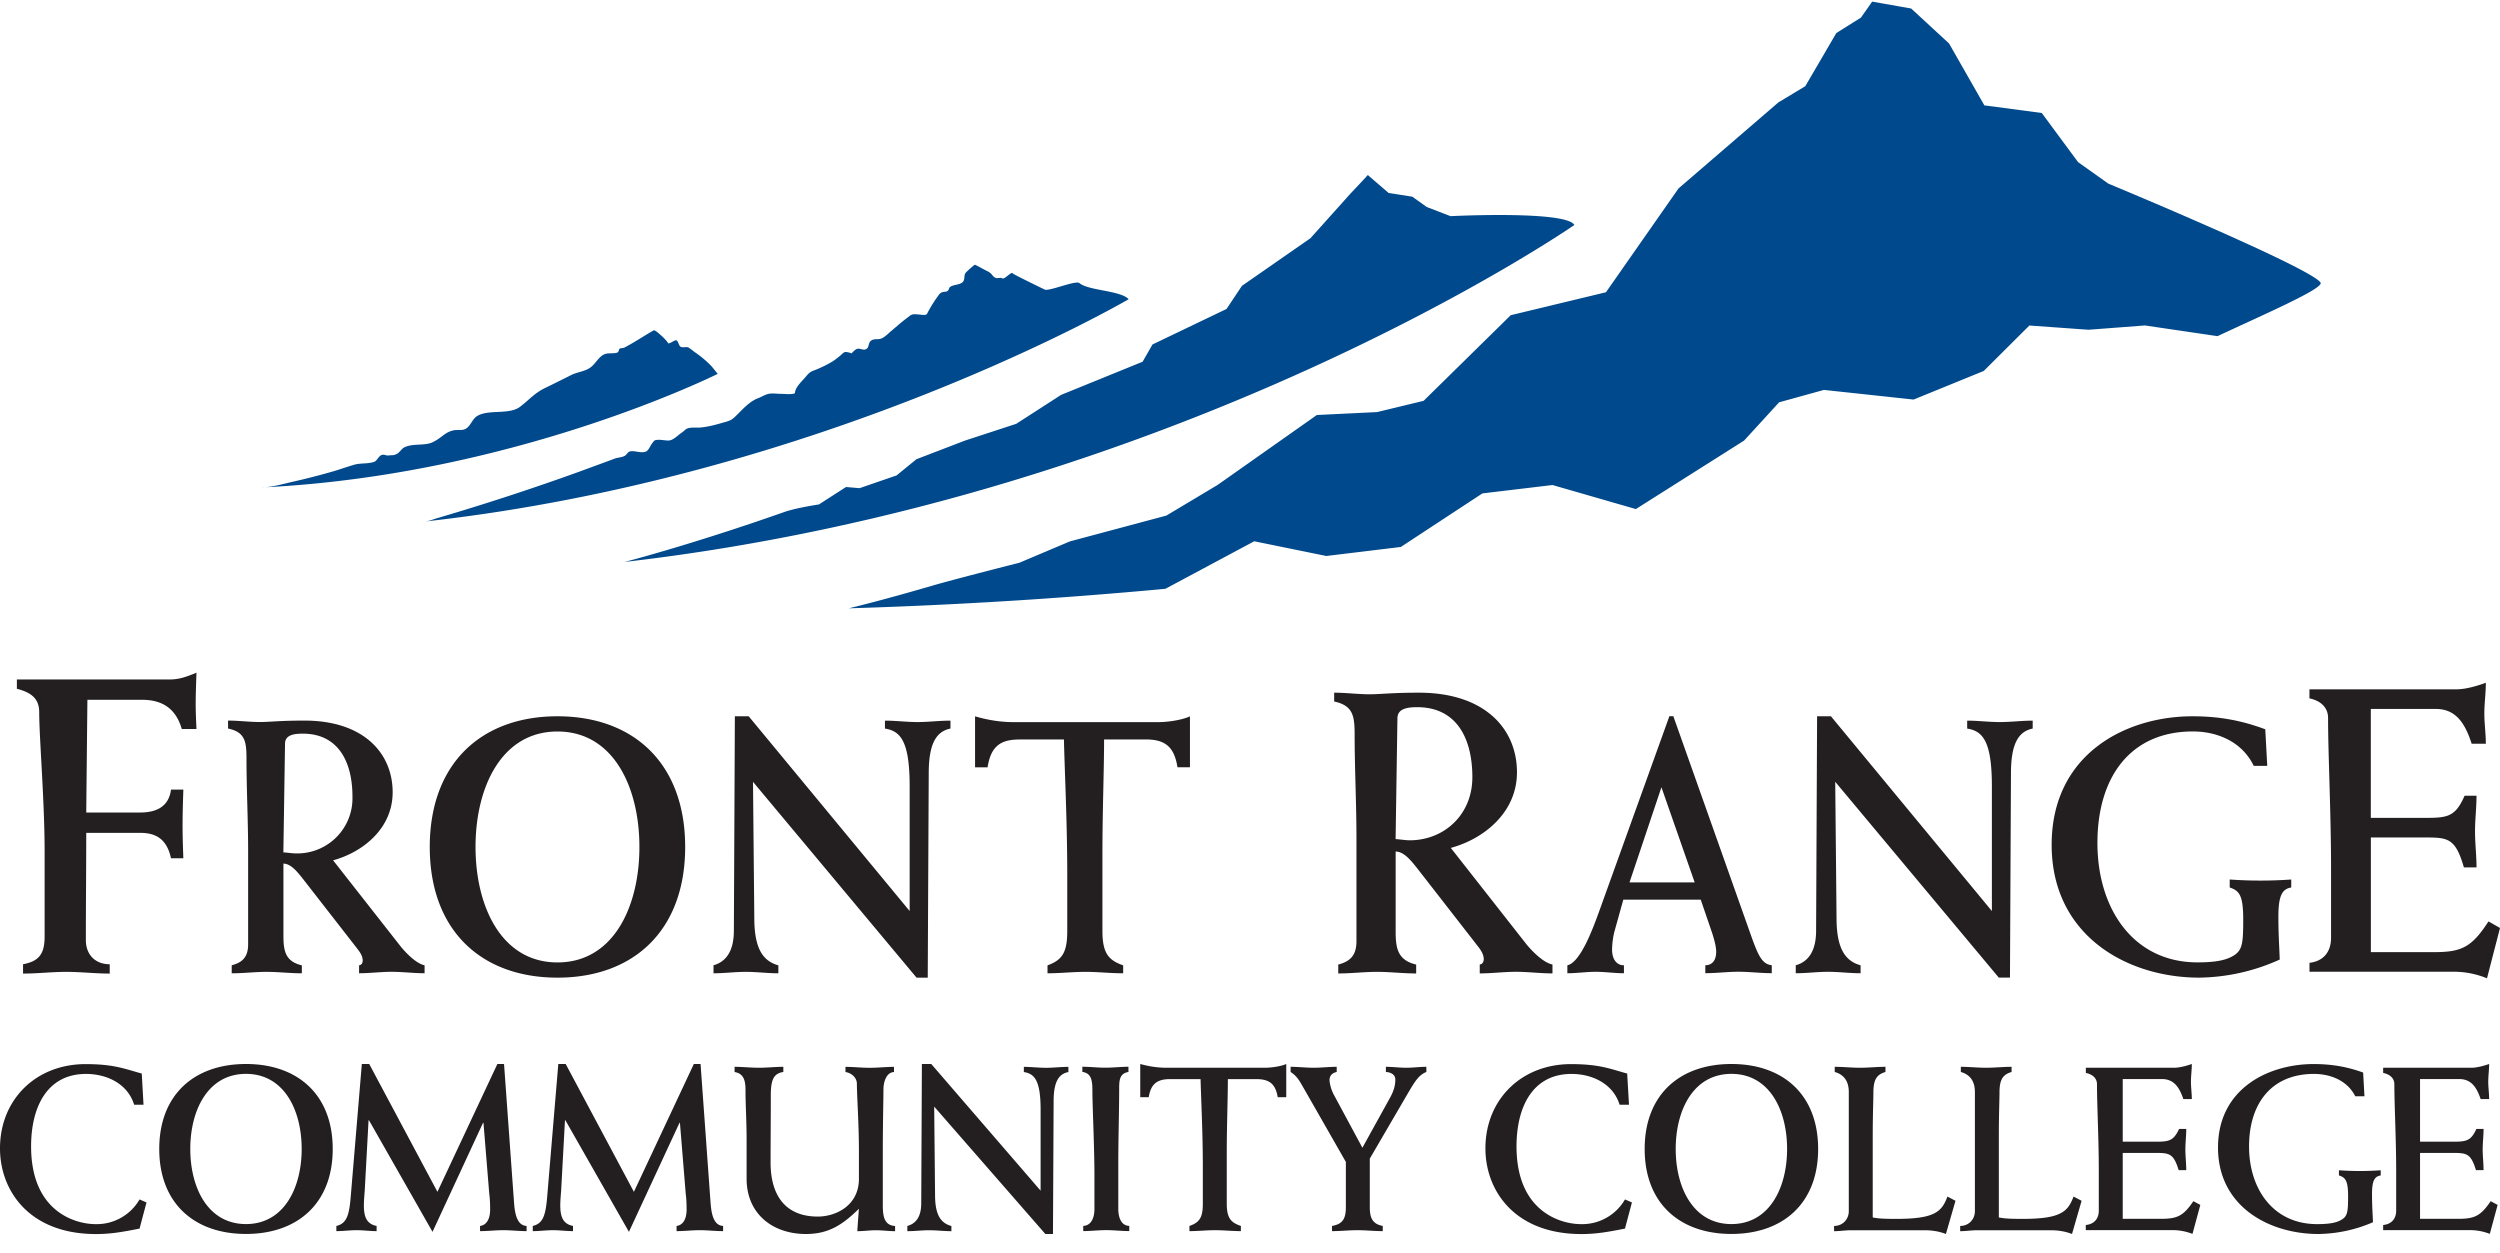
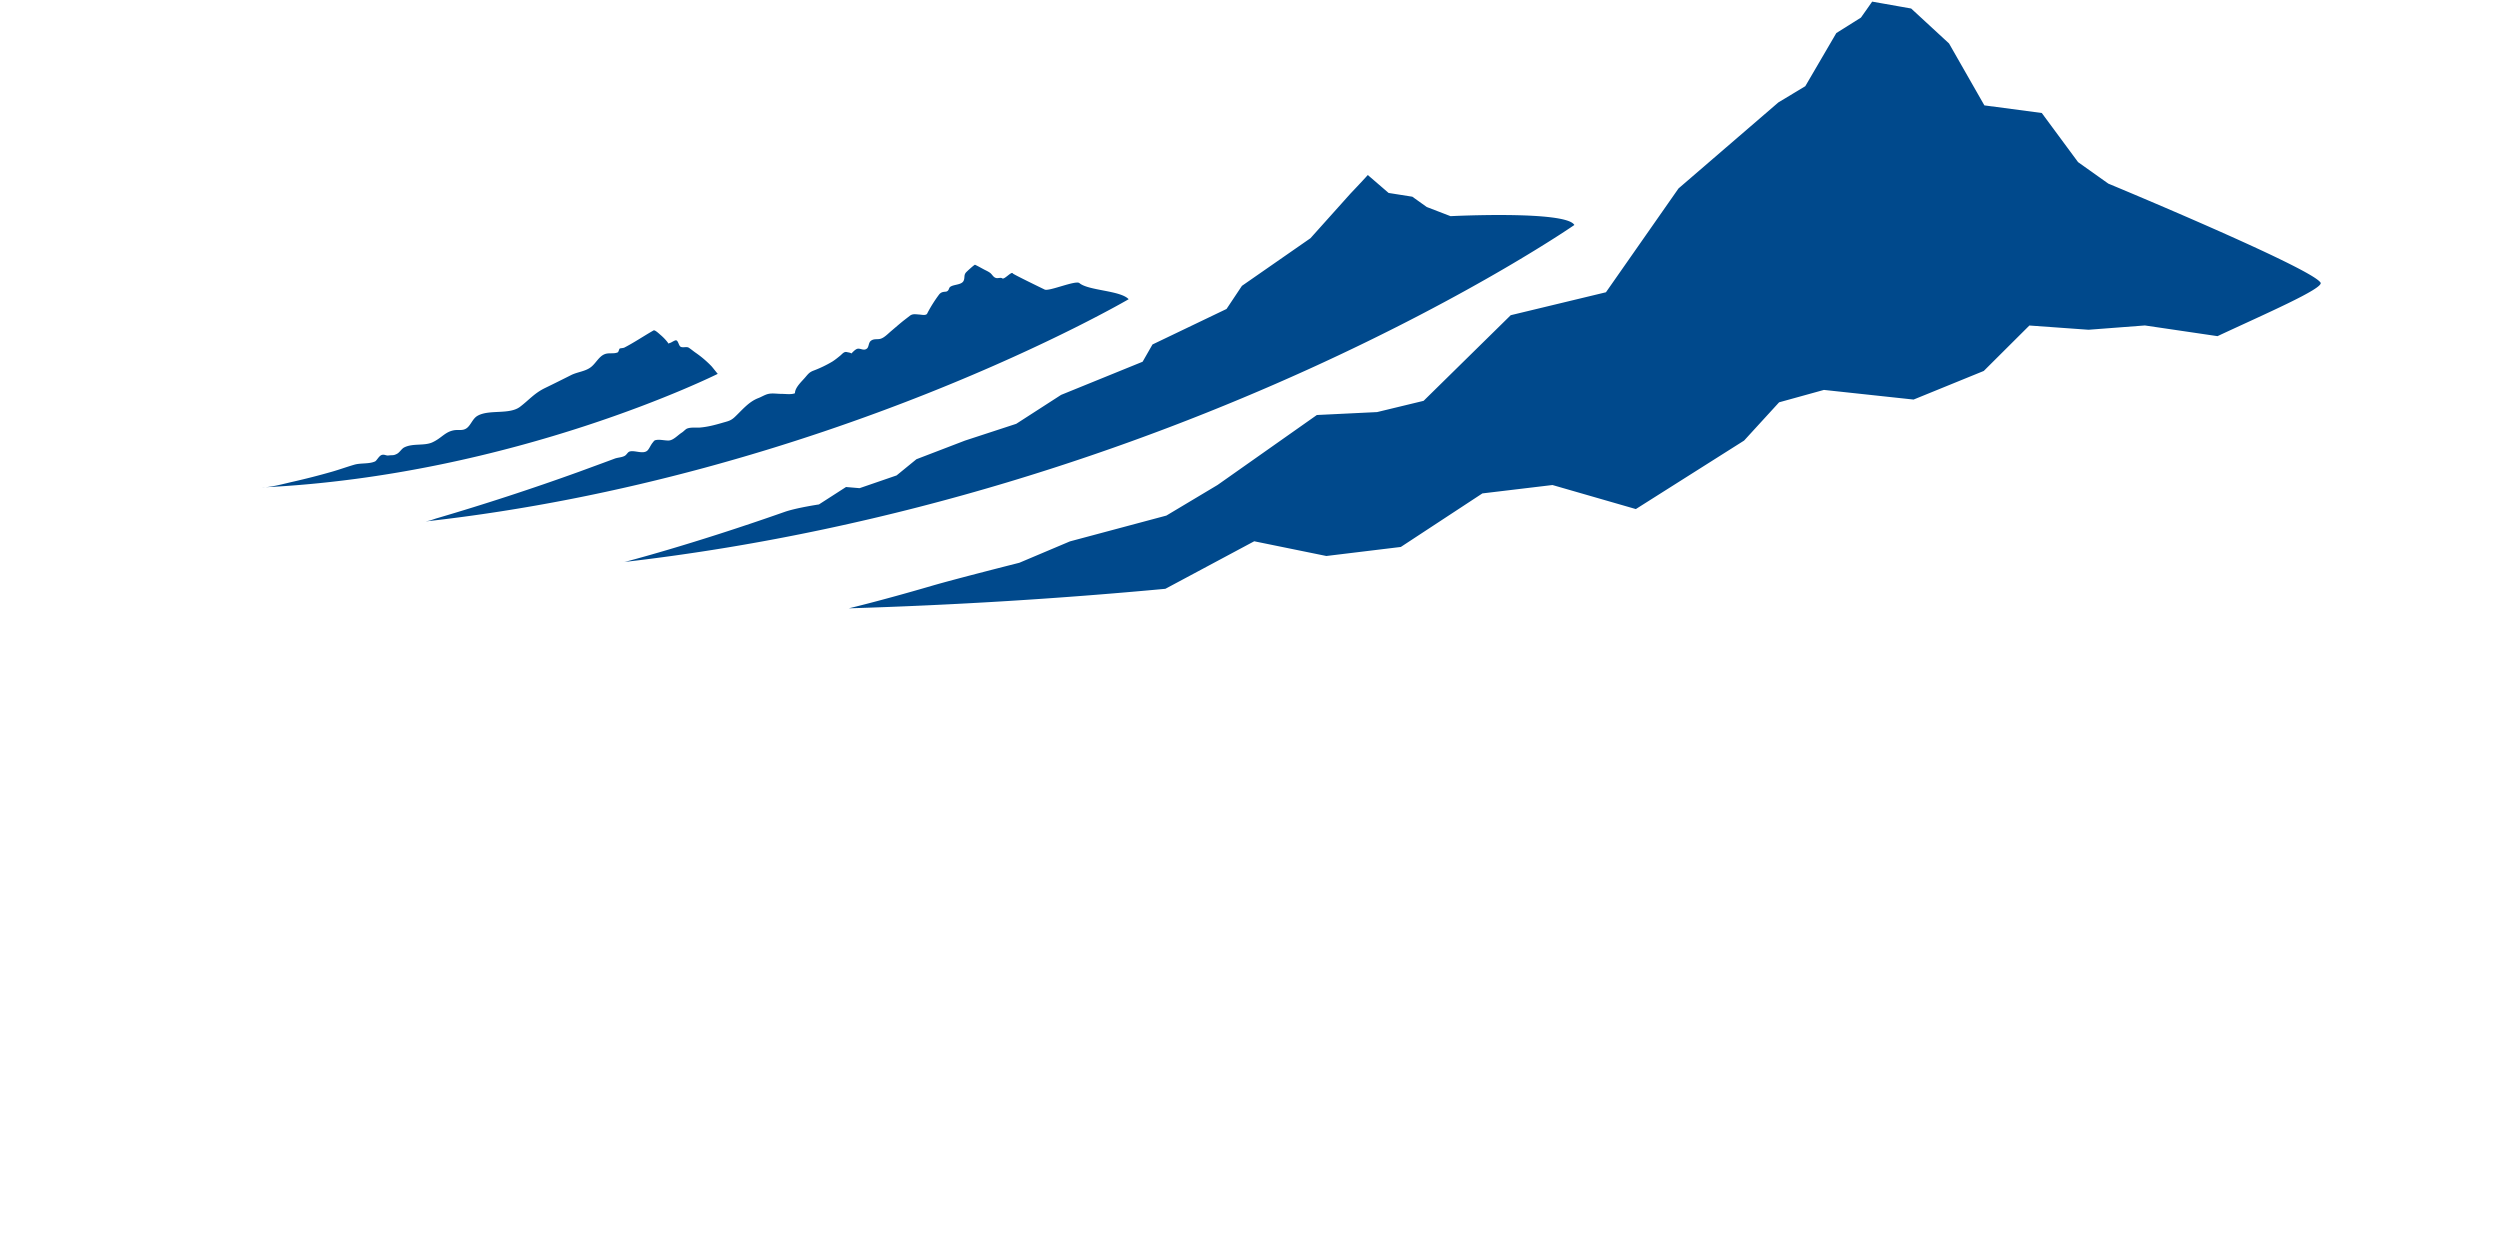
<svg xmlns="http://www.w3.org/2000/svg" width="453" height="227" viewBox="0 0 453.39 226.59">
-   <path fill="#231f20" d="M432.21 221.86c1.58-.17 2.35-1.2 2.35-2.61v-7.21c0-5.8-.33-11.91-.33-15.71 0-1.07-.77-1.79-2.03-2.05v-.94h16.02c1.09 0 2.47-.43 3.2-.68 0 1.11-.16 2.13-.16 3.2 0 1.07.16 2.09.16 3.16h-1.54c-.69-2.05-1.66-3.63-3.89-3.63h-7.1v11.36h6.13c2.35 0 3.12-.22 4.09-2.31h1.3c0 1.24-.16 2.48-.16 3.72 0 1.24.16 2.52.16 3.75h-1.38c-.9-2.95-1.66-3.12-4.01-3.12h-6.13v11.95h6.89c3 0 4.1-.51 5.92-3.2l1.26.68-1.42 5.25a9.87 9.87 0 0 0-3.81-.68H432.2v-.94zm-3.41-23.35h-1.66c-1.5-2.95-4.62-4.05-7.5-4.05-7.67 0-11.76 5.34-11.76 13.15 0 7.81 4.46 14.09 12.33 14.09 2.1 0 3.53-.21 4.53-.85.98-.64 1.1-1.37 1.1-4.18 0-2.81-.45-3.42-1.66-3.8v-.94a52.87 52.87 0 0 0 7.58 0v.94c-1.06.17-1.58.85-1.58 3.37 0 2.35.13 3.71.17 5.12a25.73 25.73 0 0 1-9.89 2.13c-8.96 0-18.21-5-18.21-15.67s9.09-15.15 17.36-15.15c3.69 0 6.45.64 8.96 1.54l.24 4.31zm-50.52 23.35c1.58-.17 2.35-1.2 2.35-2.61v-7.21c0-5.8-.33-11.91-.33-15.71 0-1.07-.77-1.79-2.02-2.05v-.94h16.02c1.09 0 2.47-.43 3.2-.68 0 1.11-.16 2.13-.16 3.2 0 1.07.16 2.09.16 3.16h-1.54c-.69-2.05-1.66-3.63-3.89-3.63h-7.1v11.36h6.12c2.35 0 3.12-.22 4.1-2.31h1.3c0 1.24-.16 2.48-.16 3.72 0 1.24.16 2.52.16 3.75h-1.38c-.89-2.95-1.66-3.12-4.02-3.12h-6.12v11.95h6.89c3.01 0 4.1-.51 5.92-3.2l1.26.68-1.42 5.25a9.95 9.95 0 0 0-3.82-.68h-15.53v-.94zm-22.8.17c1.58 0 2.68-1.2 2.68-2.69v-21.6c0-2.09-1.01-3.2-2.55-3.63v-.94c1.54 0 3.04.17 4.58.17s3.08-.17 4.62-.17v.94c-1.66.47-2.19 1.49-2.19 3.75 0 1.28-.12 4.01-.12 7.86v14.77c.9.17 1.66.26 4.3.26 6.98 0 8.23-1.32 9.25-4.05l1.46.77-1.74 6.02c-1.3-.51-2.6-.68-3.9-.68h-13.3c-1.01 0-2.07.17-3.08.17v-.94zm-22.87 0c1.58 0 2.68-1.2 2.68-2.69v-21.6c0-2.09-1.01-3.2-2.55-3.63v-.94c1.54 0 3.04.17 4.58.17s3.08-.17 4.62-.17v.94c-1.66.47-2.19 1.49-2.19 3.75 0 1.28-.12 4.01-.12 7.86v14.77c.89.17 1.66.26 4.3.26 6.98 0 8.23-1.32 9.25-4.05l1.46.77-1.74 6.02c-1.3-.51-2.6-.68-3.9-.68h-13.3c-1.01 0-2.07.17-3.08.17v-.94zM314 192.66c9.37 0 15.73 5.55 15.73 15.41s-6.37 15.41-15.73 15.41-15.73-5.55-15.73-15.41 6.37-15.41 15.73-15.41zm0 29.03c6.89 0 10.1-6.57 10.1-13.62 0-7.05-3.2-13.62-10.1-13.62-6.9 0-10.1 6.57-10.1 13.62 0 7.05 3.2 13.62 10.1 13.62zm-18.57-21.64h-1.7c-1.26-4.01-5.23-5.59-8.72-5.59-7.06 0-9.98 5.98-9.98 13.15 0 12.04 8.27 14.09 11.64 14.09a8.96 8.96 0 0 0 8.03-4.48l1.26.55-1.26 4.74c-3.24.64-5.27.99-7.91.99-12.09 0-17.4-7.86-17.4-15.54 0-8.79 6.45-15.28 15.53-15.28 5.27 0 7.3.94 10.18 1.71l.33 5.68zm-53.86 21.98c1.94-.34 2.51-1.32 2.51-3.42v-8.19l-7.59-13.28c-.77-1.32-1.18-2.22-2.43-3.03v-.94c1.38 0 2.8.17 4.18.17s2.8-.17 4.18-.17v.94c-.77.17-1.3.6-1.3 1.49 0 .43.24 1.67.81 2.69l5.15 9.56 5.07-9.18c.77-1.41.9-2.43.9-3.2 0-.94-.9-1.32-1.71-1.36v-.94c1.22 0 2.43.17 3.69.17 1.26 0 2.43-.17 3.65-.17v.94c-1.34.51-2.07 1.71-3.16 3.54l-7.1 12.17v8.79c0 2.09.57 3.07 2.35 3.42v.94c-1.54 0-3.08-.17-4.58-.17s-3.08.17-4.62.17zm-8.31-23.35h-1.54c-.41-2.52-1.62-3.28-3.93-3.28h-5.11c0 3.67-.2 8.37-.2 13.49v9.09c0 2.65.77 3.45 2.56 4.05v.94c-1.58 0-3.12-.17-4.67-.17-1.55 0-3.08.17-4.66.17v-.94c1.87-.64 2.43-1.58 2.43-4.05v-6.7c0-6.15-.32-12.21-.41-15.88h-5.47c-2.31 0-3.53.77-3.93 3.28h-1.54v-6.02c1.54.43 3.13.68 4.71.68h17.92c1.14 0 2.92-.25 3.85-.68v6.02zm-28.63-4.57c-1.5.26-1.66 1.36-1.66 2.86 0 4.14-.16 9.18-.16 13.7v8.28c0 1.41.45 3.03 1.99 3.07v.94c-1.38 0-2.8-.17-4.18-.17s-2.8.17-4.17.17v-.94c1.3-.04 2.03-1.24 2.03-3.07v-6.15c0-5.12-.37-12.64-.37-15.33 0-1.75-.16-3.16-1.82-3.37v-.94c1.38 0 2.76.17 4.18.17s2.8-.17 4.18-.17v.94zm-40.07 27.92c1.58-.43 2.51-1.71 2.51-4.1l.12-25.27h1.7l19.83 22.97v-14.68c0-5.29-1.09-6.53-3.04-6.83v-.94c1.34 0 2.68.17 4.02.17 1.34 0 2.72-.17 4.06-.17v.94c-1.79.34-2.68 1.83-2.68 5.29l-.12 24.08h-1.38l-20.16-23.1.16 16.27c.04 3.33 1.01 4.86 2.96 5.38v.94c-1.34 0-2.68-.17-4.02-.17-1.34 0-2.64.17-3.97.17v-.94zm-31.34-28.86c1.46 0 2.92.17 4.42.17s2.96-.17 4.42-.17v.94c-1.83.26-2.27 1.54-2.27 4.27 0 4.06-.04 8.11-.04 12.17 0 5.72 2.51 9.78 8.56 9.78 3.28 0 7.46-2 7.46-6.83v-5.04c0-5.03-.37-10.07-.37-12.21 0-1.19-1.09-2-2.07-2.13v-.94c1.46 0 2.92.17 4.38.17s2.96-.17 4.42-.17v.94c-1.34.04-1.91 1.71-1.91 3.16 0 1.62-.12 6.06-.12 11.69v9.31c0 2.39.45 3.63 2.23 3.76v.94c-1.14 0-2.31-.17-3.45-.17-1.14 0-2.27.17-3.4.17.08-1.45.2-2.78.28-4.06-2.96 2.9-5.47 4.57-9.61 4.57-6 0-10.75-3.63-10.75-10.03v-7.13c0-3.33-.2-6.27-.2-8.92 0-1.67-.28-3.03-1.98-3.29v-.94zm-7.39-.51h1.22l1.82 25.23c.16 2.13.61 4.05 2.27 4.14v.94c-1.42 0-2.8-.17-4.22-.17s-2.8.17-4.22.17v-.94c1.34-.17 1.82-1.54 1.82-2.95 0-1.41-.08-2.31-.16-2.9l-1.05-12.85h-.08l-9.17 19.77-11.52-20.23h-.08l-.69 12.68c-.04.6-.16 1.87-.16 2.77 0 2.22.61 3.37 2.31 3.71v.94c-1.22 0-2.44-.17-3.65-.17s-2.44.17-3.65.17v-.94c1.82-.43 2.31-1.84 2.6-5.12l2.03-24.25h1.34l12.37 23.18zm-35.64 0h1.22l1.82 25.23c.16 2.13.61 4.05 2.27 4.14v.94c-1.42 0-2.8-.17-4.22-.17s-2.8.17-4.22.17v-.94c1.34-.17 1.83-1.54 1.83-2.95 0-1.41-.08-2.31-.16-2.9l-1.05-12.85h-.08l-9.16 19.77-11.52-20.23h-.08l-.69 12.68c-.04.6-.16 1.87-.16 2.77 0 2.22.61 3.37 2.31 3.71v.94c-1.22 0-2.43-.17-3.65-.17-1.22 0-2.43.17-3.65.17v-.94c1.82-.43 2.31-1.84 2.59-5.12l2.03-24.25h1.34l12.37 23.18 10.87-23.18zm-45.58 0c9.37 0 15.73 5.55 15.73 15.41s-6.37 15.41-15.73 15.41-15.73-5.55-15.73-15.41 6.36-15.41 15.73-15.41zm0 29.03c6.89 0 10.1-6.57 10.1-13.62 0-7.05-3.2-13.62-10.1-13.62-6.9 0-10.1 6.57-10.1 13.62 0 7.05 3.2 13.62 10.1 13.62zm-18.58-21.64h-1.7c-1.25-4.01-5.23-5.59-8.72-5.59-7.06 0-9.97 5.98-9.97 13.15 0 12.04 8.27 14.09 11.64 14.09a8.97 8.97 0 0 0 8.03-4.48l1.26.55-1.26 4.74c-3.24.64-5.27.99-7.91.99-12.09 0-17.4-7.86-17.4-15.54 0-8.79 6.45-15.28 15.53-15.28 5.27 0 7.3.94 10.18 1.71l.32 5.68zm392.8-25.74c2.63-.3 3.92-2.08 3.92-4.53v-12.55c0-10.1-.54-20.72-.54-27.32 0-1.86-1.28-3.12-3.38-3.56v-1.64h26.66c1.82 0 4.12-.74 5.33-1.19 0 1.93-.27 3.71-.27 5.57 0 1.86.27 3.64.27 5.49h-2.57c-1.15-3.56-2.77-6.31-6.48-6.31h-11.81v19.75h10.19c3.92 0 5.2-.37 6.82-4.01h2.16c0 2.15-.27 4.31-.27 6.46 0 2.15.27 4.38.27 6.53h-2.29c-1.48-5.12-2.77-5.42-6.68-5.42h-10.19v20.79h11.48c4.99 0 6.82-.89 9.85-5.57l2.09 1.19-2.36 9.13a15.82 15.82 0 0 0-6.34-1.19h-25.85v-1.63zm-7.65-35.72h-2.45c-2.21-4.53-6.8-6.24-11.04-6.24-11.28 0-17.31 8.21-17.31 20.22 0 12.01 6.56 21.66 18.14 21.66 3.1 0 5.19-.33 6.69-1.31 1.43-.98 1.61-2.1 1.61-6.43s-.65-5.25-2.45-5.84v-1.45a79.56 79.56 0 0 0 11.16 0v1.45c-1.55.26-2.33 1.31-2.33 5.19 0 3.61.18 5.71.24 7.88a36.48 36.48 0 0 1-14.56 3.28c-13.19 0-26.8-7.68-26.8-24.09s13.37-23.31 25.55-23.31c5.43 0 9.49.98 13.19 2.36zm-85.52 36.17c2.33-.66 3.7-2.62 3.7-6.3l.18-38.86h2.51l29.19 35.32v-22.59c0-8.14-1.61-10.05-4.48-10.5v-1.44c1.97 0 3.94.26 5.91.26 1.97 0 4-.26 5.97-.26v1.44c-2.63.53-3.94 2.82-3.94 8.14l-.18 37.02h-2.03l-29.66-35.51.24 25.01c.06 5.12 1.49 7.48 4.36 8.27v1.44c-1.97 0-3.94-.26-5.91-.26-1.97 0-3.88.26-5.85.26v-1.44zm-31.27-11.88-1.61 5.78c-.3 1.12-.42 2.56-.42 3.28 0 1.58.72 2.82 2.15 2.82v1.44c-1.73 0-3.4-.26-5.13-.26s-3.4.26-5.13.26v-1.44c2.39-.52 4.65-6.7 5.79-9.85l12.71-35.32h.72l13.07 36.89c2.09 5.85 2.63 8.01 4.78 8.27v1.44c-2.03 0-4-.26-6.03-.26-2.03 0-3.99.26-6.02.26v-1.44c1.26 0 1.97-.92 1.97-2.43 0-.92-.3-2.03-.71-3.35l-2.09-6.11h-14.02zm12.95-3.15-6.03-17.26-5.79 17.26zm-64.66 14.9c2.26-.58 3.32-1.75 3.32-4.23v-18.75c0-6.27-.33-12.55-.33-18.75 0-3.43-.33-5.25-3.71-5.98v-1.6c2.12 0 4.31.29 6.43.29 1.99 0 3.98-.29 8.95-.29 11.94 0 17.77 6.56 17.77 14.44 0 7.37-6.1 12.11-12 13.71l13.4 17.07c.99 1.31 3.25 3.72 5.04 4.08v1.61c-2.19 0-4.44-.29-6.63-.29-2.19 0-4.37.29-6.56.29v-1.61c.46-.07.66-.37.73-.88 0-.66-.2-1.31-.99-2.33l-11.01-14.15c-1-1.24-2.39-3.13-3.98-3.13v14.44c0 3.06.33 5.25 3.72 6.06v1.61c-2.39 0-4.71-.29-7.1-.29-2.39 0-4.64.29-7.03.29v-1.61zm10.41-22.76c1 .07 1.79.22 2.59.22 6.1 0 11.34-4.52 11.34-11.45s-2.78-12.69-10.01-12.69c-1.72 0-3.58.22-3.58 2.04l-.33 21.88zm-37.28-13.02h-2.27c-.6-3.87-2.39-5.05-5.79-5.05h-7.52c0 5.65-.3 12.87-.3 20.75v13.98c0 4.07 1.13 5.32 3.76 6.24v1.44c-2.32 0-4.59-.26-6.86-.26-2.27 0-4.53.26-6.86.26v-1.44c2.74-.98 3.58-2.43 3.58-6.24v-10.3c0-9.45-.48-18.78-.6-24.42h-8.06c-3.4 0-5.19 1.18-5.79 5.05h-2.27v-9.25c2.27.66 4.6 1.05 6.92 1.05h26.38c1.67 0 4.3-.39 5.67-1.05v9.25zm-86.42 35.91c2.33-.66 3.7-2.62 3.7-6.3l.18-38.86h2.51l29.19 35.32v-22.59c0-8.14-1.61-10.05-4.48-10.5v-1.44c1.97 0 3.94.26 5.91.26 1.97 0 4-.26 5.97-.26v1.44c-2.63.53-3.94 2.82-3.94 8.14l-.18 37.03h-2.03l-29.66-35.51.24 25.01c.06 5.12 1.49 7.48 4.36 8.27v1.44c-1.97 0-3.94-.26-5.91-.26-1.97 0-3.88.26-5.85.26v-1.44zM101.1 129.6c13.79 0 23.16 8.53 23.16 23.7S114.89 177 101.1 177c-13.79 0-23.16-8.53-23.16-23.7s9.37-23.7 23.16-23.7zm0 44.64c10.15 0 14.86-10.11 14.86-20.94 0-10.83-4.71-20.94-14.86-20.94-10.15 0-14.86 10.11-14.86 20.94 0 10.83 4.72 20.94 14.86 20.94zm-59.09.52c2.03-.52 2.99-1.58 2.99-3.81v-16.87c0-5.65-.3-11.29-.3-16.88 0-3.08-.3-4.73-3.34-5.38v-1.44c1.91 0 3.88.26 5.79.26 1.79 0 3.58-.26 8.06-.26 10.74 0 16 5.91 16 13 0 6.63-5.49 10.9-10.8 12.34l12.05 15.36c.9 1.18 2.93 3.35 4.54 3.68v1.44c-1.97 0-4-.26-5.97-.26-1.97 0-3.94.26-5.91.26v-1.44c.42-.06.6-.33.66-.79 0-.59-.18-1.18-.89-2.1l-9.91-12.73c-.9-1.12-2.15-2.82-3.58-2.82v13c0 2.76.3 4.73 3.34 5.45v1.44c-2.15 0-4.24-.26-6.39-.26-2.15 0-4.18.26-6.33.26v-1.44zm9.38-20.48c.9.06 1.61.19 2.33.19a10 10 0 0 0 10.2-10.3c0-6.23-2.51-11.42-9.01-11.42-1.55 0-3.22.2-3.22 1.84l-.3 19.7zM3.07 122.92h27.81c1.54 0 2.93-.46 4.75-1.23-.07 2.23-.14 3.92-.14 5.61 0 1.54.07 3.07.14 4.61h-2.66c-1.05-3.61-3.42-5.3-7.2-5.3h-9.92l-.21 20.44h9.78c2.65 0 5.17-.85 5.59-4.15h2.24c-.07 2.23-.14 4.38-.14 6.61 0 1.92.07 3.92.14 5.84h-2.24c-.77-3.61-2.87-4.61-5.59-4.61h-9.78c0 6.15-.07 12.84-.07 19.45 0 2.61 1.68 4.38 4.33 4.38v1.69c-2.65 0-5.24-.31-7.89-.31-2.65 0-5.17.31-7.83.31v-1.69c2.8-.54 3.91-1.77 3.91-5v-15.45c0-9.22-.98-20.6-.98-25.28 0-2.62-1.68-3.61-4.05-4.23v-1.69z" />
  <path fill="#00498c" d="M420.85 50.96C419.22 48.29 382.36 33 382.36 33l-5.49-3.9-6.58-8.91-10.41-1.38-6.41-11.23-6.87-6.34-7.07-1.25c-.67.97-2.04 2.9-2.04 2.9l-4.46 2.8-5.63 9.64-4.87 2.93-18.12 15.61-13.16 18.83-17.27 4.16-15.8 15.53-8.44 2.04-10.92.53-18.01 12.69-9.28 5.55-17.49 4.68-9.18 3.88s-11.64 2.94-15.91 4.19c-9.41 2.75-15.02 4.07-15.02 4.07a915.8 915.8 0 0 0 57.42-3.54l16.11-8.62 13.08 2.67 13.51-1.64 14.79-9.71 12.71-1.52 15.12 4.36L316.3 79.6l6.35-6.94 8.13-2.25 16.26 1.75 12.73-5.19 8.27-8.24 10.73.77 10.22-.78 13.17 1.94c8.48-3.97 19.33-8.66 18.69-9.71zM113.2 101.63s11.89-3.04 29.08-9.09c2.1-.74 6.24-1.36 6.24-1.36l4.91-3.16 2.46.21 6.71-2.31 3.6-2.94 8.81-3.38 9.29-3.04 8.14-5.25 14.78-6.01 1.79-3.13 13.43-6.44 2.79-4.19 12.43-8.64 7.28-8.12s2.11-2.21 3.12-3.34l3.77 3.25 4.3.68 2.62 1.87 4.31 1.66s20.96-1.06 22.46 1.6c0 0-71.36 49.49-172.33 61.12zm-35.9-7.4c.68-.08 1.39-.4 2.05-.58a445.04 445.04 0 0 0 25.62-8.38l4.3-1.58 2.16-.8c.57-.23 1.35-.22 1.88-.53.39-.23.51-.68.92-.79.89-.23 2.32.5 3.11-.1.37-.29.65-1.04.99-1.45.34-.43.34-.48.77-.54.61-.09 1.45.11 2.1.11.9 0 1.67-.94 2.47-1.45.3-.19.66-.61.94-.72.65-.26 1.6-.14 2.28-.18 1.39-.11 2.69-.45 4.04-.84 1.08-.32 1.56-.36 2.33-1.08 1.39-1.32 2.54-2.77 4.28-3.43.59-.22 1.22-.64 1.84-.76.76-.16 1.64.01 2.42 0 .67 0 1.73.16 2.37-.12 0-1.07 1.32-2.21 1.92-2.94.51-.6.73-.87 1.4-1.14a21.4 21.4 0 0 0 3.48-1.67c.47-.3.94-.68 1.38-1.04.43-.34.71-.82 1.28-.66.25.06.57.08.79.24.26-.29.78-.82 1.13-.86.57-.08 1.1.42 1.66-.02.4-.3.26-1.07.75-1.43.54-.4 1.1-.2 1.68-.34.72-.18 1.41-.94 2-1.43.72-.61 1.43-1.23 2.17-1.83l1.19-.92c.54-.41 1.04-.27 1.72-.23.32.02.84.14 1.16.03.27-.09.25-.18.43-.52a24.92 24.92 0 0 1 1.95-3.07c.26-.36.55-.51.97-.56.31-.04.51 0 .73-.27.16-.2.16-.5.4-.65.66-.45 2.07-.31 2.41-1.11.24-.56 0-.97.4-1.46.13-.17 1.55-1.46 1.66-1.42.57.27 1.11.58 1.67.88.37.19.78.37 1.11.63.38.32.56.8 1.07.9.32.08.83-.14 1.09.06.38.28 1.71-1.37 1.91-.89.08.16 5.47 2.77 5.78 2.92.77.38 5.63-1.74 6.3-1.17 1.64 1.38 7.44 1.32 8.93 2.92 0 0-54.95 32.19-127.4 40.29zM47.59 88.1c1.86-.08 3.8-.65 5.62-1.06a129.8 129.8 0 0 0 6.98-1.79c1.36-.39 2.74-.89 4.08-1.28 1.19-.34 2.64-.09 3.75-.59.31-.15.7-1 1.2-1.17.51-.16.77.15 1.24.09.79-.1.85.05 1.52-.29.5-.25.85-.94 1.35-1.18 1.56-.77 3.58-.24 5.06-.9 1.74-.79 2.3-1.93 4-2.21.77-.12 1.53.14 2.23-.36.76-.53 1.08-1.73 1.96-2.24 2.09-1.22 5.74-.17 7.71-1.63 1.64-1.24 2.57-2.44 4.49-3.39 1.61-.78 3.19-1.57 4.78-2.37 1.17-.59 2.55-.65 3.59-1.44.93-.71 1.47-1.97 2.54-2.37.75-.29 1.63 0 2.34-.32.18-.09.24-.64.38-.7.17-.06.63-.07.81-.16 1.75-.9 3.46-2.06 5.31-3.12.25-.14 1.09.68 1.24.8.55.47 1.06.99 1.48 1.6.14-.11.26-.12.42-.19.19-.08.78-.48.98-.41.37.12.44.94.77 1.15.4.25 1.11-.06 1.48.18.43.27.84.63 1.26.92a18.83 18.83 0 0 1 2.89 2.46c.1.1 1.1 1.37 1.12 1.37-.02 0-36.76 18.4-82.6 20.59z" />
</svg>